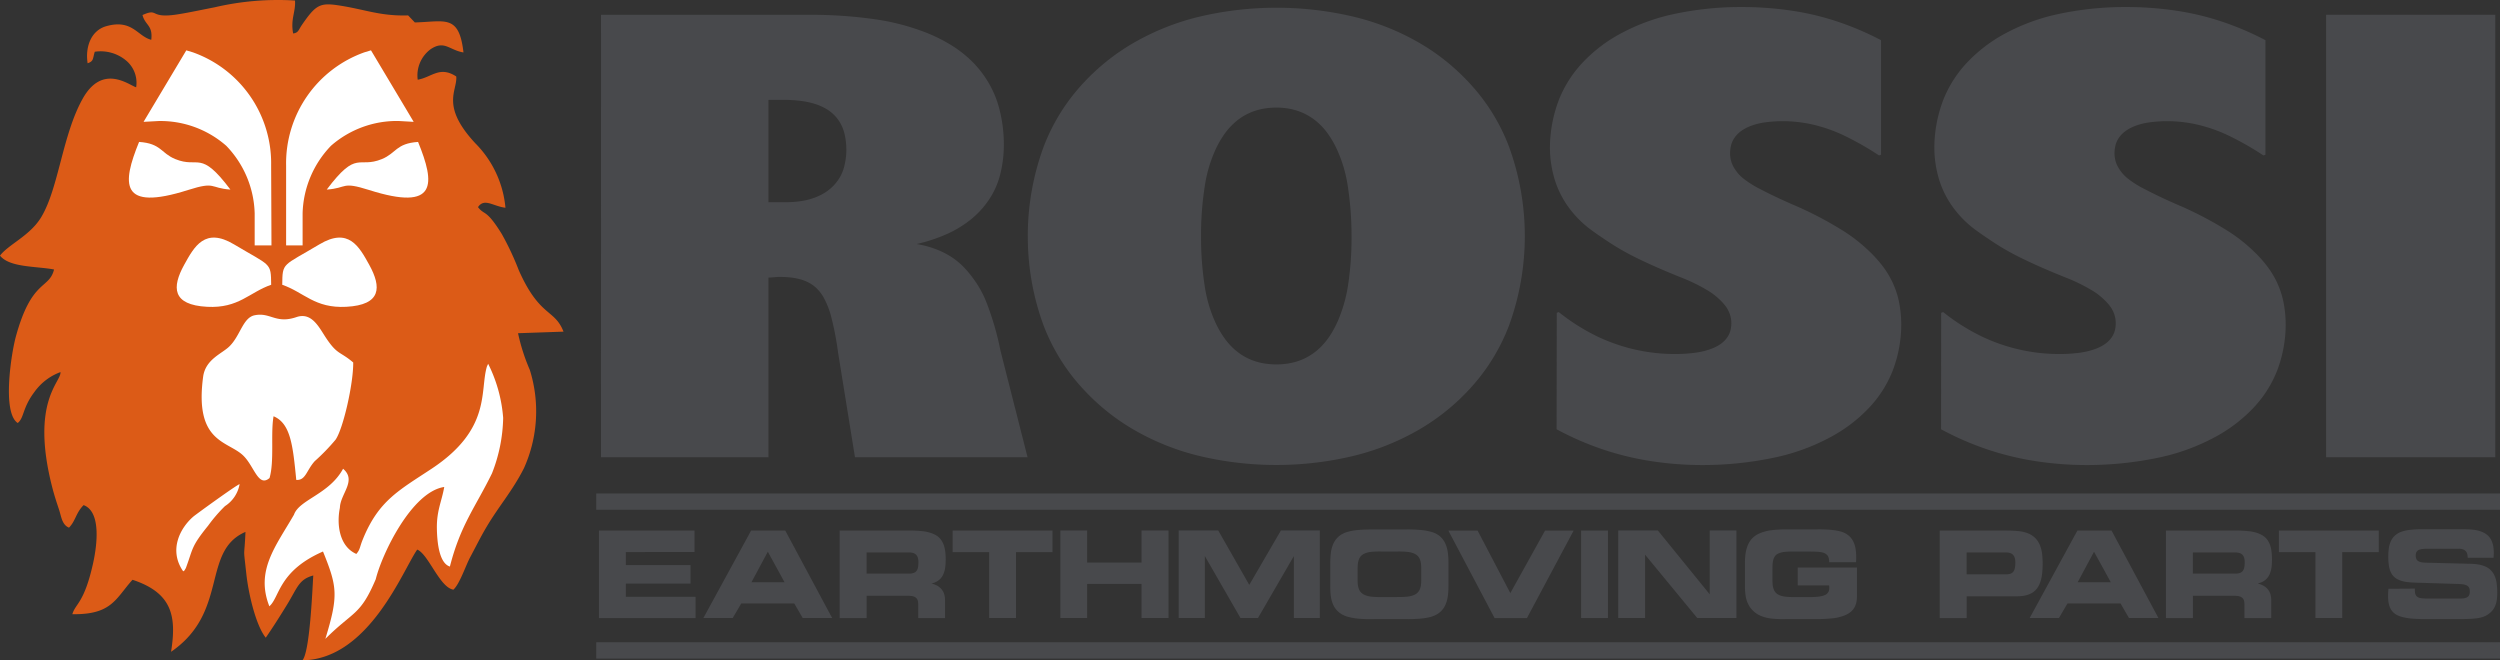
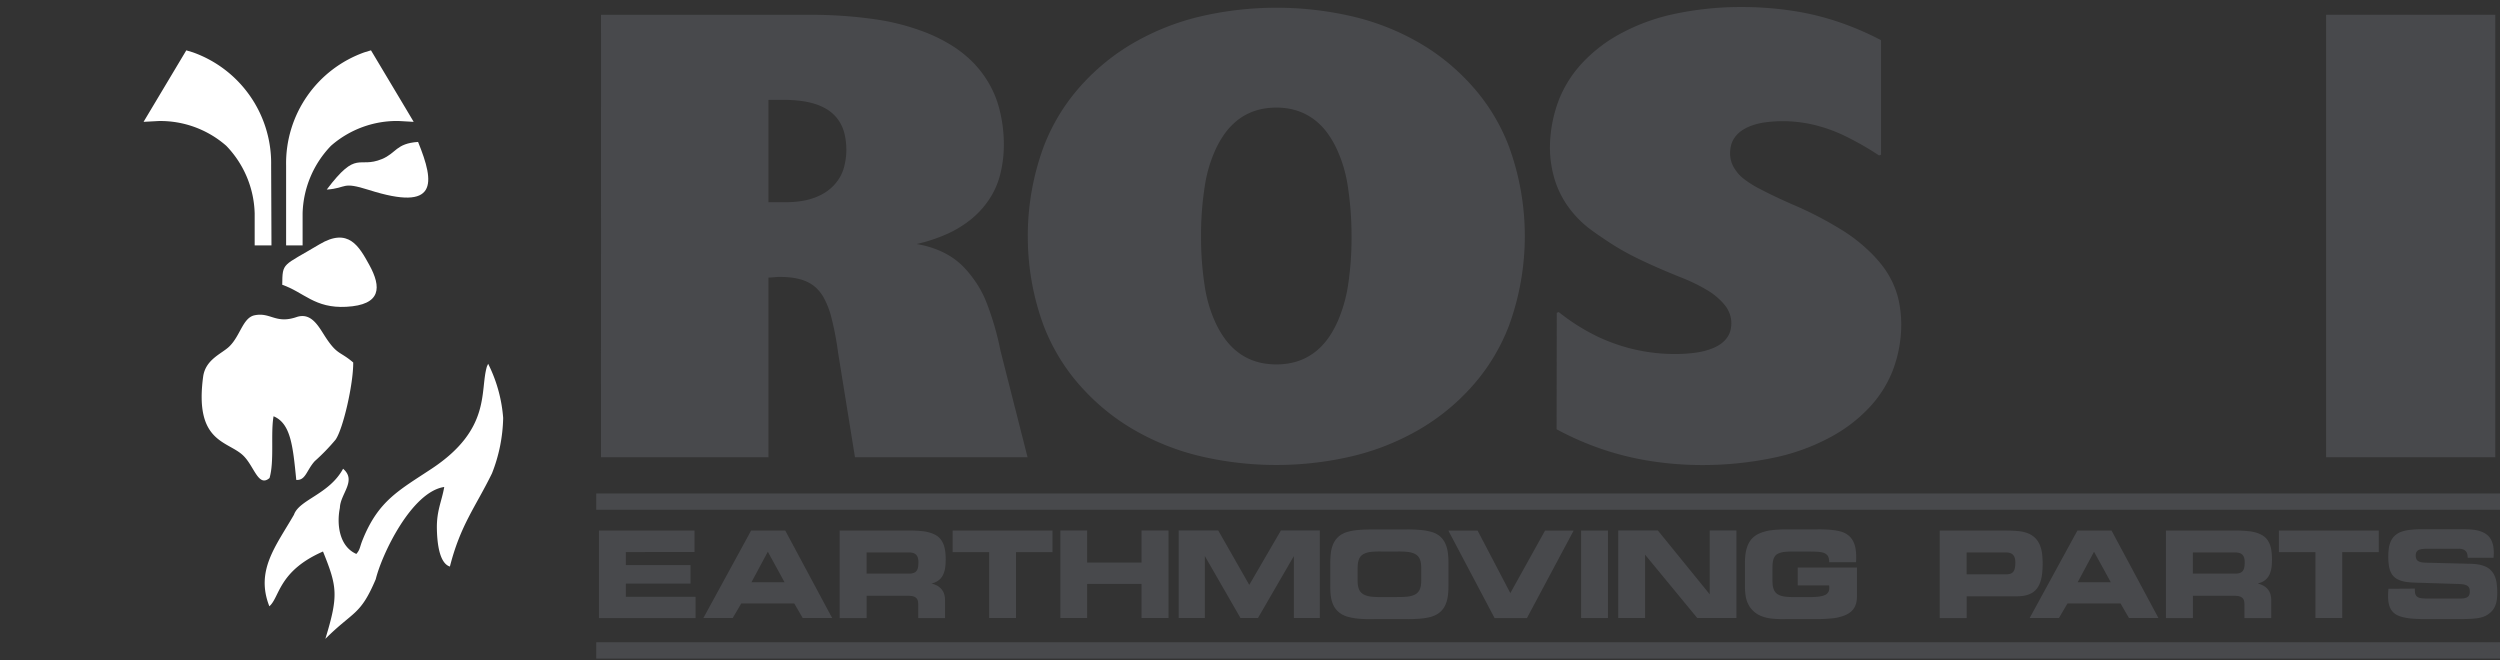
<svg xmlns="http://www.w3.org/2000/svg" width="279.961" height="73.945" viewBox="0 0 279.961 73.945">
  <rect x="0" y="0" width="279.961" height="73.945" fill="#333333" stroke="none" />
  <g transform="translate(365.083 -356.628)">
    <path d="M-287.308,418.442v-2.4h-10.7v9.8h10.817v-2.385H-295v-1.472h7.247v-2.078H-295v-1.458Z" fill="#48494c" fill-rule="evenodd" />
    <path d="M-280.936,421.836l1.837-3.424,1.878,3.424Zm-2.094,4,.954-1.627h5.94l.941,1.627h3.3l-5.255-9.8h-3.816l-5.349,9.8Z" fill="#48494c" fill-rule="evenodd" />
    <path d="M-263.3,418.493a1.726,1.726,0,0,1,.321.027.876.876,0,0,1,.224.061.872.872,0,0,1,.152.078.527.527,0,0,1,.109.091.491.491,0,0,1,.091.112.684.684,0,0,1,.078.149.981.981,0,0,1,.064.233,2.15,2.15,0,0,1,.027.359,4.065,4.065,0,0,1-.024.413,1.361,1.361,0,0,1-.054.267,1.149,1.149,0,0,1-.061.156.664.664,0,0,1-.213.257.617.617,0,0,1-.1.057.752.752,0,0,1-.132.051,1.048,1.048,0,0,1-.2.044,2.524,2.524,0,0,1-.288.017h-4.734v-2.372Zm.108-2.453h-7.863v9.8h3.021v-2.5h4.444a4.657,4.657,0,0,1,.528.024,1.335,1.335,0,0,1,.3.064.714.714,0,0,1,.152.068.6.6,0,0,1,.234.23.905.905,0,0,1,.057.122.979.979,0,0,1,.044.2,1.918,1.918,0,0,1,.02.294v1.5h3v-2.016a2.31,2.31,0,0,0-.068-.568,1.491,1.491,0,0,0-.176-.436,1.509,1.509,0,0,0-.274-.342,1.643,1.643,0,0,0-.413-.294,2.649,2.649,0,0,0-.592-.213,2.508,2.508,0,0,0,.389-.122,2,2,0,0,0,.3-.159,1.671,1.671,0,0,0,.233-.176,1.853,1.853,0,0,0,.186-.2,1.781,1.781,0,0,0,.162-.25,2.369,2.369,0,0,0,.149-.352,3.2,3.2,0,0,0,.128-.572,7.011,7.011,0,0,0,.051-.893,7.143,7.143,0,0,0-.061-.937,3.163,3.163,0,0,0-.149-.629,2.759,2.759,0,0,0-.179-.4,2.268,2.268,0,0,0-.2-.294,1.758,1.758,0,0,0-.24-.24,2.286,2.286,0,0,0-.318-.217,3.106,3.106,0,0,0-.477-.209,4.423,4.423,0,0,0-.886-.2,12.968,12.968,0,0,0-1.5-.083Z" fill="#48494c" fill-rule="evenodd" />
    <path d="M-251.309,425.835v-7.379h4.087V416.04H-258.4v2.416h4.087v7.379Z" fill="#48494c" fill-rule="evenodd" />
    <path d="M-243.341,425.835v-3.817h6.093v3.817h3.022v-9.8h-3.022v3.59h-6.093v-3.59h-3v9.8Z" fill="#48494c" fill-rule="evenodd" />
    <path d="M-230.159,425.835V418.9l3.989,6.932h1.962l4.016-6.932v6.932h2.91v-9.8h-4.36l-3.542,6.094-3.475-6.094h-4.429v9.8Z" fill="#48494c" fill-rule="evenodd" />
    <path d="M-211.241,425.954h3.5a16.522,16.522,0,0,0,1.78-.054,6.463,6.463,0,0,0,1.106-.193,3,3,0,0,0,.565-.217,2.155,2.155,0,0,0,.362-.227,2.184,2.184,0,0,0,.308-.284,2.071,2.071,0,0,0,.257-.348,2.9,2.9,0,0,0,.223-.467,3.487,3.487,0,0,0,.186-.738,7.831,7.831,0,0,0,.075-1.124v-2.73a7.767,7.767,0,0,0-.075-1.12,3.811,3.811,0,0,0-.189-.744,2.68,2.68,0,0,0-.227-.474,2.227,2.227,0,0,0-.558-.626,2.643,2.643,0,0,0-.346-.217,2.638,2.638,0,0,0-.551-.209,6.217,6.217,0,0,0-1.124-.2,15.339,15.339,0,0,0-1.793-.061h-3.509c-.64,0-1.276.01-1.773.061a6.034,6.034,0,0,0-1.1.193,2.545,2.545,0,0,0-.565.216,2.057,2.057,0,0,0-.362.22,2.325,2.325,0,0,0-.311.284,2.283,2.283,0,0,0-.26.342,2.668,2.668,0,0,0-.223.467,3.617,3.617,0,0,0-.193.768,9.283,9.283,0,0,0-.075,1.225v2.663a7.643,7.643,0,0,0,.071,1.1,3.362,3.362,0,0,0,.183.711,2.559,2.559,0,0,0,.22.453,2.286,2.286,0,0,0,.264.349,2.428,2.428,0,0,0,.325.291,2.257,2.257,0,0,0,.366.227,2.791,2.791,0,0,0,.558.213,6.461,6.461,0,0,0,1.113.2,14.614,14.614,0,0,0,1.776.054m.809-2.467a10.179,10.179,0,0,1-1.076-.044,2.83,2.83,0,0,1-.589-.129,2.089,2.089,0,0,1-.295-.129,1.616,1.616,0,0,1-.189-.129,1.1,1.1,0,0,1-.139-.142.985.985,0,0,1-.118-.169,1.7,1.7,0,0,1-.1-.227,2.173,2.173,0,0,1-.085-.345,4.082,4.082,0,0,1-.033-.518V420.3a4.4,4.4,0,0,1,.037-.585,1.939,1.939,0,0,1,.088-.376,1.336,1.336,0,0,1,.1-.237,1.2,1.2,0,0,1,.115-.166.822.822,0,0,1,.135-.135,1.068,1.068,0,0,1,.179-.122,1.906,1.906,0,0,1,.281-.125,2.609,2.609,0,0,1,.585-.125,10.1,10.1,0,0,1,1.086-.041h1.908a9.917,9.917,0,0,1,1.076.044,2.467,2.467,0,0,1,.582.125,1.825,1.825,0,0,1,.291.125,1.164,1.164,0,0,1,.183.129.763.763,0,0,1,.139.139.867.867,0,0,1,.118.169,1.073,1.073,0,0,1,.1.227,1.633,1.633,0,0,1,.085.359,3.765,3.765,0,0,1,.037.542v1.384a4.641,4.641,0,0,1-.03.5,2.247,2.247,0,0,1-.075.342,1.641,1.641,0,0,1-.088.223,1.661,1.661,0,0,1-.1.166,1.6,1.6,0,0,1-.115.132,1.21,1.21,0,0,1-.139.119,1.513,1.513,0,0,1-.183.108,2.008,2.008,0,0,1-.291.112,2.681,2.681,0,0,1-.568.112c-.341.031-.683.044-1.025.041Z" fill="#48494c" fill-rule="evenodd" />
    <path d="M-195.95,423.047l-3.664-7h-3.275l5.174,9.792h3.627l5.227-9.792h-3.2Z" fill="#48494c" fill-rule="evenodd" />
    <rect width="3.005" height="9.795" transform="translate(-188.021 416.04)" fill="#48494c" />
    <path d="M-170.63,425.835v-9.8h-2.991v7.146l-5.806-7.146h-4.442v9.8h3.008v-7.092l5.843,7.092Z" fill="#48494c" fill-rule="evenodd" />
    <path d="M-160.252,419.583h3.018c0-.038.007-.078.007-.122a1.628,1.628,0,0,1,.007-.169v-.271a5.521,5.521,0,0,0-.065-.9,2.84,2.84,0,0,0-.156-.616,2.278,2.278,0,0,0-.2-.409,1.936,1.936,0,0,0-.224-.3,2.108,2.108,0,0,0-.26-.24,2.321,2.321,0,0,0-.308-.2,2.429,2.429,0,0,0-.5-.2,5.983,5.983,0,0,0-1.062-.189,15.064,15.064,0,0,0-1.726-.054h-3.333a13.406,13.406,0,0,0-1.577.081,5.076,5.076,0,0,0-.968.2,3.661,3.661,0,0,0-.562.22,2.339,2.339,0,0,0-.379.226,2.207,2.207,0,0,0-.291.247,2.081,2.081,0,0,0-.24.281,2.857,2.857,0,0,0-.21.349,3.069,3.069,0,0,0-.182.463,3.719,3.719,0,0,0-.152.7,7.6,7.6,0,0,0-.061,1.012v2.659a6.392,6.392,0,0,0,.1,1.13,2.967,2.967,0,0,0,.247.762,2.72,2.72,0,0,0,.335.534,3.121,3.121,0,0,0,.433.427,2.167,2.167,0,0,0,.416.274,3.065,3.065,0,0,0,.518.22,4.521,4.521,0,0,0,.927.2,12.678,12.678,0,0,0,1.665.058h3.319a16.512,16.512,0,0,0,1.9-.092,5.176,5.176,0,0,0,1.079-.237,3.287,3.287,0,0,0,.555-.24,2.325,2.325,0,0,0,.342-.23,1.967,1.967,0,0,0,.237-.237,1.81,1.81,0,0,0,.182-.26,1.867,1.867,0,0,0,.146-.318,2.22,2.22,0,0,0,.1-.409,3.221,3.221,0,0,0,.041-.528V420.18h-6.633v2h3.509a1.444,1.444,0,0,1,.02.149,1.021,1.021,0,0,1,.007.135.976.976,0,0,1-.014.179.724.724,0,0,1-.21.44.673.673,0,0,1-.1.084,1.057,1.057,0,0,1-.149.088,1.474,1.474,0,0,1-.274.1,3.638,3.638,0,0,1-.578.1c-.261.027-.592.037-.92.037H-164.2a8.76,8.76,0,0,1-.944-.044,2.592,2.592,0,0,1-.528-.115,1.565,1.565,0,0,1-.278-.122,1.318,1.318,0,0,1-.176-.118,1.432,1.432,0,0,1-.135-.135,1.028,1.028,0,0,1-.112-.166,1.177,1.177,0,0,1-.1-.227,1.939,1.939,0,0,1-.088-.359,4.321,4.321,0,0,1-.034-.545V420.3a5.712,5.712,0,0,1,.034-.68,2.014,2.014,0,0,1,.088-.393,1.325,1.325,0,0,1,.1-.22.889.889,0,0,1,.216-.264,1.546,1.546,0,0,1,.153-.1,1.5,1.5,0,0,1,.247-.1,2.388,2.388,0,0,1,.528-.112,8.236,8.236,0,0,1,1.018-.037h1.736c.372,0,.745.007,1.008.03a2.449,2.449,0,0,1,.538.091,1.172,1.172,0,0,1,.243.1.81.81,0,0,1,.136.1.649.649,0,0,1,.172.2.832.832,0,0,1,.065.146,1.053,1.053,0,0,1,.051.206,2.356,2.356,0,0,1,.02.325" fill="#48494c" fill-rule="evenodd" />
    <path d="M-140.462,418.493a1.843,1.843,0,0,1,.314.027.877.877,0,0,1,.22.061.606.606,0,0,1,.149.078.59.59,0,0,1,.115.091.6.6,0,0,1,.092.115.745.745,0,0,1,.081.156,1.078,1.078,0,0,1,.068.244,2.4,2.4,0,0,1,.027.379c0,.144-.009.289-.024.433a1.75,1.75,0,0,1-.058.277.876.876,0,0,1-.064.163.689.689,0,0,1-.213.26c-.032.021-.066.04-.1.058a.894.894,0,0,1-.132.054,1.542,1.542,0,0,1-.2.041,2.391,2.391,0,0,1-.281.017h-4.385v-2.453Zm.108-2.453h-7.511v9.8h3.018v-2.433h5.569a5.628,5.628,0,0,0,.778-.054,3.065,3.065,0,0,0,.552-.135,2.493,2.493,0,0,0,.379-.173,2.03,2.03,0,0,0,.294-.2,1.9,1.9,0,0,0,.244-.247,2.012,2.012,0,0,0,.22-.322,2.708,2.708,0,0,0,.21-.47,4.053,4.053,0,0,0,.186-.8,9.409,9.409,0,0,0,.078-1.255,8.831,8.831,0,0,0-.075-1.194,3.561,3.561,0,0,0-.186-.755,2.614,2.614,0,0,0-.22-.47,2.124,2.124,0,0,0-.25-.345,2.178,2.178,0,0,0-.3-.284,2.6,2.6,0,0,0-.379-.244,2.538,2.538,0,0,0-.45-.182,3.919,3.919,0,0,0-.788-.166,12.519,12.519,0,0,0-1.369-.066Z" fill="#48494c" fill-rule="evenodd" />
    <path d="M-132.42,421.836l1.837-3.424,1.878,3.424Zm-2.094,4,.954-1.627h5.947l.941,1.627h3.3l-5.255-9.8h-3.816l-5.349,9.8Z" fill="#48494c" fill-rule="evenodd" />
    <path d="M-114.778,418.493a1.736,1.736,0,0,1,.322.027.942.942,0,0,1,.227.061.81.81,0,0,1,.145.078.466.466,0,0,1,.112.091.471.471,0,0,1,.091.112.605.605,0,0,1,.078.149.982.982,0,0,1,.064.233,1.793,1.793,0,0,1,.027.359,3.168,3.168,0,0,1-.024.413,1.36,1.36,0,0,1-.054.267.8.8,0,0,1-.061.156.656.656,0,0,1-.213.257.518.518,0,0,1-.1.057.752.752,0,0,1-.132.051.979.979,0,0,1-.2.044,2.494,2.494,0,0,1-.287.017h-4.734v-2.372Zm.112-2.453h-7.867v9.8h3.021v-2.5h4.439a4.657,4.657,0,0,1,.528.024,1.393,1.393,0,0,1,.3.064.646.646,0,0,1,.149.068.582.582,0,0,1,.234.23.65.65,0,0,1,.058.122.917.917,0,0,1,.044.2,1.92,1.92,0,0,1,.02.294v1.5h3v-2.016a2.311,2.311,0,0,0-.068-.568,1.518,1.518,0,0,0-.176-.436,1.437,1.437,0,0,0-.274-.342,1.625,1.625,0,0,0-.413-.294,2.65,2.65,0,0,0-.592-.213,2.308,2.308,0,0,0,.389-.122,1.993,1.993,0,0,0,.308-.159,2.1,2.1,0,0,0,.234-.176,1.919,1.919,0,0,0,.183-.2,2.083,2.083,0,0,0,.166-.25,2.638,2.638,0,0,0,.146-.352,3.316,3.316,0,0,0,.132-.572,7.621,7.621,0,0,0,.047-.893,7.145,7.145,0,0,0-.061-.937,3.156,3.156,0,0,0-.146-.629,2.675,2.675,0,0,0-.183-.4,1.674,1.674,0,0,0-.2-.294,1.556,1.556,0,0,0-.24-.24,2.287,2.287,0,0,0-.318-.217,3.065,3.065,0,0,0-.477-.209,4.392,4.392,0,0,0-.886-.2,13.084,13.084,0,0,0-1.494-.083Z" fill="#48494c" fill-rule="evenodd" />
    <path d="M-102.788,425.835v-7.379H-98.7V416.04H-109.88v2.416h4.088v7.379Z" fill="#48494c" fill-rule="evenodd" />
    <path d="M-97.616,422.561c-.013.169-.024.342-.031.457s-.007.186-.01.23v.1a5.271,5.271,0,0,0,.044.687,2.717,2.717,0,0,0,.115.477,1.751,1.751,0,0,0,.145.325,1.709,1.709,0,0,0,.169.244,1.664,1.664,0,0,0,.21.21,2.026,2.026,0,0,0,.284.193,2.38,2.38,0,0,0,.494.2,5.859,5.859,0,0,0,1.025.2,15.721,15.721,0,0,0,1.624.071h3.979c.575,0,1.154-.017,1.567-.058a4.028,4.028,0,0,0,.886-.159,2.514,2.514,0,0,0,.575-.257,2.669,2.669,0,0,0,.352-.264,2.04,2.04,0,0,0,.25-.267,1.983,1.983,0,0,0,.186-.284,1.989,1.989,0,0,0,.152-.352,2.687,2.687,0,0,0,.122-.538,6.167,6.167,0,0,0,.047-.869,7.136,7.136,0,0,0-.074-1.012,2.94,2.94,0,0,0-.176-.673,2.136,2.136,0,0,0-.21-.416,1.6,1.6,0,0,0-.237-.3,1.544,1.544,0,0,0-.291-.244,1.908,1.908,0,0,0-.406-.216,3.044,3.044,0,0,0-.653-.193,6.648,6.648,0,0,0-1.015-.091l-4.906-.122a3.724,3.724,0,0,1-.46-.037,1.4,1.4,0,0,1-.264-.068,1.211,1.211,0,0,1-.142-.064.587.587,0,0,1-.207-.21.535.535,0,0,1-.04-.1,1.1,1.1,0,0,1-.034-.494.59.59,0,0,1,.031-.132.546.546,0,0,1,.25-.3.641.641,0,0,1,.162-.068,1.91,1.91,0,0,1,.359-.068,4.971,4.971,0,0,1,.585-.02h3.441a1.457,1.457,0,0,1,.342.037.914.914,0,0,1,.237.088.785.785,0,0,1,.156.119.75.75,0,0,1,.115.152.855.855,0,0,1,.088.23,1.635,1.635,0,0,1,.034.383h2.9c.01-.1.017-.213.02-.291s.007-.122.007-.162v-.1a4.536,4.536,0,0,0-.047-.67,2.317,2.317,0,0,0-.122-.487,2.129,2.129,0,0,0-.156-.352,1.959,1.959,0,0,0-.189-.271,1.542,1.542,0,0,0-.23-.227,2.051,2.051,0,0,0-.3-.207,2.965,2.965,0,0,0-.423-.189,3.672,3.672,0,0,0-.687-.163,7.4,7.4,0,0,0-1.042-.068h-4.557a11.127,11.127,0,0,0-1.57.057,4.41,4.41,0,0,0-.971.2,2.121,2.121,0,0,0-.5.237,1.988,1.988,0,0,0-.328.257,1.777,1.777,0,0,0-.247.3,2.16,2.16,0,0,0-.206.4,2.762,2.762,0,0,0-.17.626,6.471,6.471,0,0,0-.067.964,6.441,6.441,0,0,0,.054.941,3.135,3.135,0,0,0,.132.589,2,2,0,0,0,.156.355,1.488,1.488,0,0,0,.166.25,1.987,1.987,0,0,0,.2.2,1.785,1.785,0,0,0,.247.176,2.639,2.639,0,0,0,.358.166,3.066,3.066,0,0,0,.639.166,8.949,8.949,0,0,0,1.059.088l4.689.146c.214.007.427.02.585.037a1.845,1.845,0,0,1,.352.071.6.6,0,0,1,.176.078.567.567,0,0,1,.169.139.523.523,0,0,1,.1.182,1.06,1.06,0,0,1,.044.332,1.45,1.45,0,0,1-.01.186.84.84,0,0,1-.03.139.6.6,0,0,1-.142.244.709.709,0,0,1-.159.111q-.064.028-.132.051a1.074,1.074,0,0,1-.21.044,2.519,2.519,0,0,1-.325.02h-3.752a5.469,5.469,0,0,1-.6-.024,1.62,1.62,0,0,1-.315-.065.738.738,0,0,1-.149-.067.542.542,0,0,1-.217-.213,1.01,1.01,0,0,1-.05-.112A.852.852,0,0,1-94.64,423a3.878,3.878,0,0,1-.017-.457Z" fill="#48494c" fill-rule="evenodd" />
    <path d="M-279.027,379.272V367.808h1.621a15.681,15.681,0,0,1,2.26.156,8.27,8.27,0,0,1,1.573.386,5.935,5.935,0,0,1,1.052.494,4.19,4.19,0,0,1,.8.616,4.118,4.118,0,0,1,.667.832,4.579,4.579,0,0,1,.535,1.286,7.639,7.639,0,0,1-.081,3.9,4.554,4.554,0,0,1-.731,1.452,4.79,4.79,0,0,1-.974.991,5.653,5.653,0,0,1-1.2.7,7.333,7.333,0,0,1-1.553.474,11,11,0,0,1-1.976.176Zm-18.755,28.56h18.755V387.71c.1,0,.2,0,.362-.013l.528-.044a3.54,3.54,0,0,1,.355-.014c.43,0,.856.024,1.222.061a6.9,6.9,0,0,1,.924.163,4.88,4.88,0,0,1,.69.216,4.716,4.716,0,0,1,.555.267,3.876,3.876,0,0,1,.5.342,4.16,4.16,0,0,1,.5.484,4.669,4.669,0,0,1,.606.887,9.393,9.393,0,0,1,.788,2.064,33.069,33.069,0,0,1,.758,3.935l1.9,11.774h19.327l-3.035-11.94a32.348,32.348,0,0,0-1.553-5.363,11.667,11.667,0,0,0-1.567-2.808,11.131,11.131,0,0,0-1.194-1.38,7.8,7.8,0,0,0-1.083-.87,8.121,8.121,0,0,0-1.157-.653,10.238,10.238,0,0,0-1.343-.514,11.364,11.364,0,0,0-1.5-.348,17.986,17.986,0,0,0,3.407-1.123,12.223,12.223,0,0,0,2.589-1.563,9.725,9.725,0,0,0,1.9-1.976,9.072,9.072,0,0,0,1.357-2.71,13.473,13.473,0,0,0,.524-3.766,16.049,16.049,0,0,0-.521-4.057,11.252,11.252,0,0,0-1.33-3.093,11.634,11.634,0,0,0-1.837-2.281,13.13,13.13,0,0,0-2.4-1.821,18.172,18.172,0,0,0-3.319-1.546,25.7,25.7,0,0,0-5.031-1.235,50.832,50.832,0,0,0-7.261-.5h-23.411Z" fill="#48494c" fill-rule="evenodd" />
    <path d="M-230.585,383.088a35.534,35.534,0,0,1,.464-5.908,15.054,15.054,0,0,1,1.076-3.614,10.9,10.9,0,0,1,1.093-1.946,7.426,7.426,0,0,1,.995-1.137,6.416,6.416,0,0,1,1.813-1.211,6.283,6.283,0,0,1,.91-.325,6.755,6.755,0,0,1,.984-.2,8.365,8.365,0,0,1,2.179,0,6.7,6.7,0,0,1,.984.2,6.532,6.532,0,0,1,2.724,1.533,7.485,7.485,0,0,1,.988,1.13,10.622,10.622,0,0,1,1.093,1.942,14.962,14.962,0,0,1,1.083,3.627,36.3,36.3,0,0,1,.467,5.843,35.361,35.361,0,0,1-.4,5.61,16.314,16.314,0,0,1-.947,3.492,11.475,11.475,0,0,1-.985,1.959,7.9,7.9,0,0,1-.9,1.177,6.629,6.629,0,0,1-1.641,1.307,5.984,5.984,0,0,1-.805.382,6.451,6.451,0,0,1-.836.267,7.334,7.334,0,0,1-.907.163,7.537,7.537,0,0,1-1.018.057,8.346,8.346,0,0,1-1.083-.071,6.873,6.873,0,0,1-.995-.2,6.35,6.35,0,0,1-1.81-.815,6.645,6.645,0,0,1-.917-.721,7.431,7.431,0,0,1-.981-1.123,10.808,10.808,0,0,1-1.09-1.925,14.992,14.992,0,0,1-1.076-3.6,35.229,35.229,0,0,1-.46-5.891m-19.4,0a28.677,28.677,0,0,0,1.78,10.025,21.984,21.984,0,0,0,4.51,7.18,24.144,24.144,0,0,0,5.938,4.659,27.568,27.568,0,0,0,7.166,2.778,37.24,37.24,0,0,0,16.867,0,27.793,27.793,0,0,0,7.163-2.774,24.251,24.251,0,0,0,5.942-4.649,21.986,21.986,0,0,0,4.507-7.19,29.23,29.23,0,0,0,0-20.1,21.769,21.769,0,0,0-4.486-7.163,24.034,24.034,0,0,0-5.9-4.629,27.444,27.444,0,0,0-7.156-2.764,37.645,37.645,0,0,0-16.979,0,27.623,27.623,0,0,0-7.156,2.768,23.98,23.98,0,0,0-5.918,4.632,21.857,21.857,0,0,0-4.5,7.183,28.818,28.818,0,0,0-1.781,10.042Z" fill="#48494c" fill-rule="evenodd" />
    <path d="M-190.768,404.7a33.068,33.068,0,0,0,5.113,2.233,32.51,32.51,0,0,0,5.414,1.326,37.669,37.669,0,0,0,5.8.447,38.894,38.894,0,0,0,8.269-.88,23.283,23.283,0,0,0,6.107-2.264,16.855,16.855,0,0,0,4.192-3.17,12.937,12.937,0,0,0,2.7-4.151,14.442,14.442,0,0,0,1-5.224,12.9,12.9,0,0,0-.25-2.571,9.577,9.577,0,0,0-.677-2.088,9.8,9.8,0,0,0-1.045-1.78,13.591,13.591,0,0,0-1.614-1.817,17.9,17.9,0,0,0-2.9-2.274,40.917,40.917,0,0,0-5.065-2.693c-1.6-.677-3.157-1.418-4.209-1.973a10.883,10.883,0,0,1-1.966-1.239,4,4,0,0,1-.754-.8,3.8,3.8,0,0,1-.386-.63,2.879,2.879,0,0,1-.223-.649,3.238,3.238,0,0,1-.078-.772,3.719,3.719,0,0,1,.119-.866,2.622,2.622,0,0,1,.315-.714,2.909,2.909,0,0,1,.46-.565,3.606,3.606,0,0,1,.636-.477,5.062,5.062,0,0,1,.914-.426,7.317,7.317,0,0,1,1.4-.342,14.946,14.946,0,0,1,4.118,0,15.014,15.014,0,0,1,2.2.474,16.985,16.985,0,0,1,2.8,1.086,33.245,33.245,0,0,1,3.719,2.135l.223-.088V361.128a32.987,32.987,0,0,0-4.936-2.1,30.07,30.07,0,0,0-5.092-1.208,38.023,38.023,0,0,0-5.63-.406,35.7,35.7,0,0,0-7.731.829,22.338,22.338,0,0,0-5.83,2.176,16.6,16.6,0,0,0-4.111,3.126,13.152,13.152,0,0,0-2.727,4.216,15.184,15.184,0,0,0-1.022,5.413,12.441,12.441,0,0,0,.6,3.77,10.527,10.527,0,0,0,1.58,3.018,11.6,11.6,0,0,0,2.284,2.3c.565.42,1.147.823,1.885,1.313a27.817,27.817,0,0,0,3.106,1.81c1.472.741,3.515,1.641,5.6,2.46a19.648,19.648,0,0,1,2.6,1.3,7.354,7.354,0,0,1,1.343,1.025,5.965,5.965,0,0,1,.653.714,3.286,3.286,0,0,1,.369.616,3.033,3.033,0,0,1,.22.643,3.123,3.123,0,0,1,.075.734,3.385,3.385,0,0,1-.108.788,2.381,2.381,0,0,1-.288.65,2.582,2.582,0,0,1-.433.528,3.275,3.275,0,0,1-.619.467,5.3,5.3,0,0,1-.944.433,8.233,8.233,0,0,1-1.57.375,17.241,17.241,0,0,1-2.382.156,20.176,20.176,0,0,1-8.594-1.935,22.8,22.8,0,0,1-4.388-2.764l-.223.081Z" fill="#48494c" fill-rule="evenodd" />
-     <path d="M-147.713,404.7a33.057,33.057,0,0,0,5.112,2.233,32.544,32.544,0,0,0,5.417,1.326,37.566,37.566,0,0,0,5.792.447,38.9,38.9,0,0,0,8.27-.88,23.283,23.283,0,0,0,6.107-2.264,16.855,16.855,0,0,0,4.192-3.17,12.937,12.937,0,0,0,2.7-4.151,14.442,14.442,0,0,0,1-5.224,12.9,12.9,0,0,0-.25-2.571,9.578,9.578,0,0,0-.677-2.088,9.808,9.808,0,0,0-1.046-1.78,13.591,13.591,0,0,0-1.614-1.817,17.9,17.9,0,0,0-2.9-2.274,40.916,40.916,0,0,0-5.065-2.693c-1.6-.677-3.157-1.418-4.209-1.973a11.089,11.089,0,0,1-1.969-1.239,4.187,4.187,0,0,1-.751-.8,3.8,3.8,0,0,1-.386-.63,2.88,2.88,0,0,1-.223-.649,3.238,3.238,0,0,1-.078-.772,3.719,3.719,0,0,1,.118-.866,2.622,2.622,0,0,1,.315-.714,2.909,2.909,0,0,1,.46-.565,3.606,3.606,0,0,1,.636-.477,5.062,5.062,0,0,1,.914-.426,7.318,7.318,0,0,1,1.4-.342,14.946,14.946,0,0,1,4.118,0,15.014,15.014,0,0,1,2.2.474,16.986,16.986,0,0,1,2.8,1.086,32.886,32.886,0,0,1,3.715,2.135l.227-.088V361.128a33,33,0,0,0-4.937-2.1,30.069,30.069,0,0,0-5.092-1.208,38.023,38.023,0,0,0-5.63-.406,35.7,35.7,0,0,0-7.731.829,22.331,22.331,0,0,0-5.829,2.176,16.687,16.687,0,0,0-4.111,3.126,13.152,13.152,0,0,0-2.727,4.216,15.162,15.162,0,0,0-1.022,5.413,12.441,12.441,0,0,0,.6,3.77,10.527,10.527,0,0,0,1.58,3.018,11.6,11.6,0,0,0,2.284,2.3c.565.42,1.147.823,1.885,1.313a27.572,27.572,0,0,0,3.106,1.81c1.472.741,3.516,1.641,5.6,2.46a19.771,19.771,0,0,1,2.6,1.3,7.355,7.355,0,0,1,1.343,1.025,5.966,5.966,0,0,1,.653.714,3.286,3.286,0,0,1,.369.616,3.032,3.032,0,0,1,.22.643,3.176,3.176,0,0,1,.074.734,3.385,3.385,0,0,1-.108.788,2.348,2.348,0,0,1-.287.65,2.555,2.555,0,0,1-.433.528,3.275,3.275,0,0,1-.619.467,5.3,5.3,0,0,1-.944.433,8.214,8.214,0,0,1-1.57.375,17.241,17.241,0,0,1-2.382.156,20.176,20.176,0,0,1-8.594-1.935,22.8,22.8,0,0,1-4.389-2.764l-.223.081Z" fill="#48494c" fill-rule="evenodd" />
    <rect width="18.944" height="49.548" transform="translate(-104.594 358.283)" fill="#48494c" />
-     <path d="M-332.256,360.365c-.308-1.594.3-2.413.209-3.678a31.074,31.074,0,0,0-9.027.765c-1.343.257-2.775.572-4.074.778-3.312.531-2.074-.761-3.979.081.311,1.184,1.174,1.113.985,2.775-1.547-.386-2.122-2.352-5.041-1.526-1.658.467-2.379,2.247-2.088,4.152.69-.237.551-.467.8-1.289a4.434,4.434,0,0,1,3.461.944,3.239,3.239,0,0,1,1.174,3.035c-.771-.213-3.759-2.724-6,1.3-2.267,4.074-2.68,10.005-4.628,13.24-1.255,2.087-3.651,3.042-4.619,4.311,1.079,1.346,4.013,1.171,6.053,1.553-.552,2.24-2.514,1.049-4.28,7.525-.528,1.939-1.543,8.536.213,9.667.734-.589.507-1.668,1.864-3.468a6.217,6.217,0,0,1,2.923-2.233c.112,1.1-3.417,3.286-.9,12.993.224.863.46,1.57.734,2.4.257.764.328,1.715,1.12,2.027.748-.765.765-1.655,1.637-2.524,1.979.741,1.506,4.473,1.073,6.456-1,4.551-1.993,4.554-2.334,5.759,4.432.071,4.849-1.759,6.736-3.854,4.5,1.485,4.937,4.141,4.317,8.066,6.506-4.463,3.366-11.274,8.334-13.429-.142,3.248-.267,1.347.094,4.7.24,2.22,1.066,5.769,2.176,7.149.8-1.153,1.6-2.422,2.365-3.667,1.184-1.922,1.319-2.859,2.957-3.3-.094,1.4-.368,8.536-1.214,9.5,7.481-.1,11.294-10.211,12.857-12.4,1.269.538,2.5,4.23,4.047,4.49.7-.626,1.377-2.687,1.871-3.614.636-1.187,1.2-2.341,1.871-3.461,1.394-2.338,2.873-3.986,4.158-6.524a15.505,15.505,0,0,0,.66-11.01,21.671,21.671,0,0,1-1.32-4.111l5.092-.176c-1-2.568-2.677-1.6-5.021-6.909a31.427,31.427,0,0,0-1.892-4.027c-1.769-2.856-1.915-2.04-2.663-3.008.711-1.056,1.685-.1,3.075.071a11.733,11.733,0,0,0-3.377-7.224c-3.925-4.223-1.993-5.877-2.131-7.478-1.868-1.216-2.738.091-4.318.362a3.648,3.648,0,0,1,1.448-3.417c1.546-1.039,2.1.111,3.678.365-.5-4.29-2.023-3.454-5.448-3.36l-.751-.789c-3.171.1-4.842-.69-7.907-1.14-1.99-.292-2.473.013-3.965,2.172-.427.619-.392.9-1,.992" fill="#dc5b17" fill-rule="evenodd" />
    <path d="M-320.447,370.177a11.206,11.206,0,0,0-7.569,2.775,11.324,11.324,0,0,0-3.18,7.556v3.6h-1.847v-8.956a13.189,13.189,0,0,1,8.787-12.671l.718-.217,3.952,6.615.829,1.394Z" fill="#fff" />
    <path d="M-344.22,362.266l.717.216a13.182,13.182,0,0,1,8.783,12.671s.037,8.283.037,8.957h-1.881v-3.6a11.316,11.316,0,0,0-3.181-7.555,11.189,11.189,0,0,0-7.569-2.774l-1.692.091Z" fill="#fff" />
-     <path d="M-339.28,377.858c-2.351-.162-1.6-.951-4.741.047-7.7,2.446-7.4-.7-5.488-5.383,2.484.169,2.429,1.255,4.057,1.922,2.676,1.093,2.754-1.123,6.172,3.414" fill="#fff" fill-rule="evenodd" />
    <path d="M-328.494,377.858c2.351-.162,1.6-.951,4.74.047,7.7,2.446,7.4-.7,5.488-5.383-2.484.169-2.429,1.255-4.057,1.922-2.676,1.093-2.754-1.123-6.171,3.414" fill="#fff" fill-rule="evenodd" />
-     <path d="M-334.716,388.518c-2.446.843-3.63,2.656-7.173,2.467-3.935-.21-3.955-2.189-2.571-4.7,1.14-2.061,2.324-4.24,5.586-2.291,4.152,2.483,4.128,1.976,4.158,4.52" fill="#fff" fill-rule="evenodd" />
    <path d="M-333.477,388.518c2.446.843,3.63,2.656,7.173,2.467,3.938-.21,3.955-2.189,2.572-4.7-1.14-2.061-2.325-4.24-5.586-2.291-4.151,2.483-4.128,1.976-4.158,4.52" fill="#fff" fill-rule="evenodd" />
    <path d="M-334.9,410.16c-1.265,1.089-1.709-1.34-2.961-2.531-1.739-1.658-5.468-1.421-4.473-8.818.264-1.945,2.084-2.564,2.923-3.376,1.245-1.2,1.516-3.224,2.835-3.5,1.79-.369,2.355,1,4.7.2,1.732-.589,2.548,1.208,3.313,2.349,1.276,1.911,1.556,1.472,3.035,2.737.024,2.372-1.123,7.427-1.979,8.648a22.744,22.744,0,0,1-2.328,2.4c-.934,1.032-1.015,2.182-2.071,2.1-.379-3.84-.626-6.32-2.541-7.126-.345,1.929.1,5.018-.45,6.906" fill="#fff" fill-rule="evenodd" />
    <path d="M-325.177,418.659c.443-.515.355-.734.714-1.607,1.77-4.375,4.06-5.512,7.752-7.958,6.672-4.432,5.342-8.692,6.154-11.42l.139-.308a16.259,16.259,0,0,1,1.682,6.057,17.779,17.779,0,0,1-1.252,6.212c-1.854,3.789-3.522,5.765-4.714,10.438-1.3-.409-1.435-3.089-1.458-4.266-.027-2.006.528-2.974.826-4.646-3.654.545-6.98,7.518-7.67,10.327-1.736,4.1-2.494,3.542-5.644,6.682,1.485-4.862,1.333-5.833-.264-9.782-5.024,2.2-4.841,5.143-6.009,6.134-1.567-4.006.707-6.7,2.758-10.255.589-1.7,3.945-2.274,5.5-5.146,1.567,1.333-.315,2.8-.358,4.378-.379,1.861-.064,4.324,1.84,5.16" fill="#fff" fill-rule="evenodd" />
-     <path d="M-344.568,420.608c-1.648-2.365-.355-4.845,1.134-6.128.227-.2,4.781-3.509,5.184-3.637a3.681,3.681,0,0,1-1.641,2.463,17.1,17.1,0,0,0-1.885,2.189c-1.908,2.352-1.688,2.565-2.44,4.6a1.085,1.085,0,0,1-.139.294c-.159.25-.051.1-.213.22" fill="#fff" fill-rule="evenodd" />
    <rect width="213.191" height="1.827" transform="translate(-298.313 411.888)" fill="#48494c" />
    <rect width="213.191" height="1.827" transform="translate(-298.313 428.552)" fill="#48494c" />
  </g>
</svg>